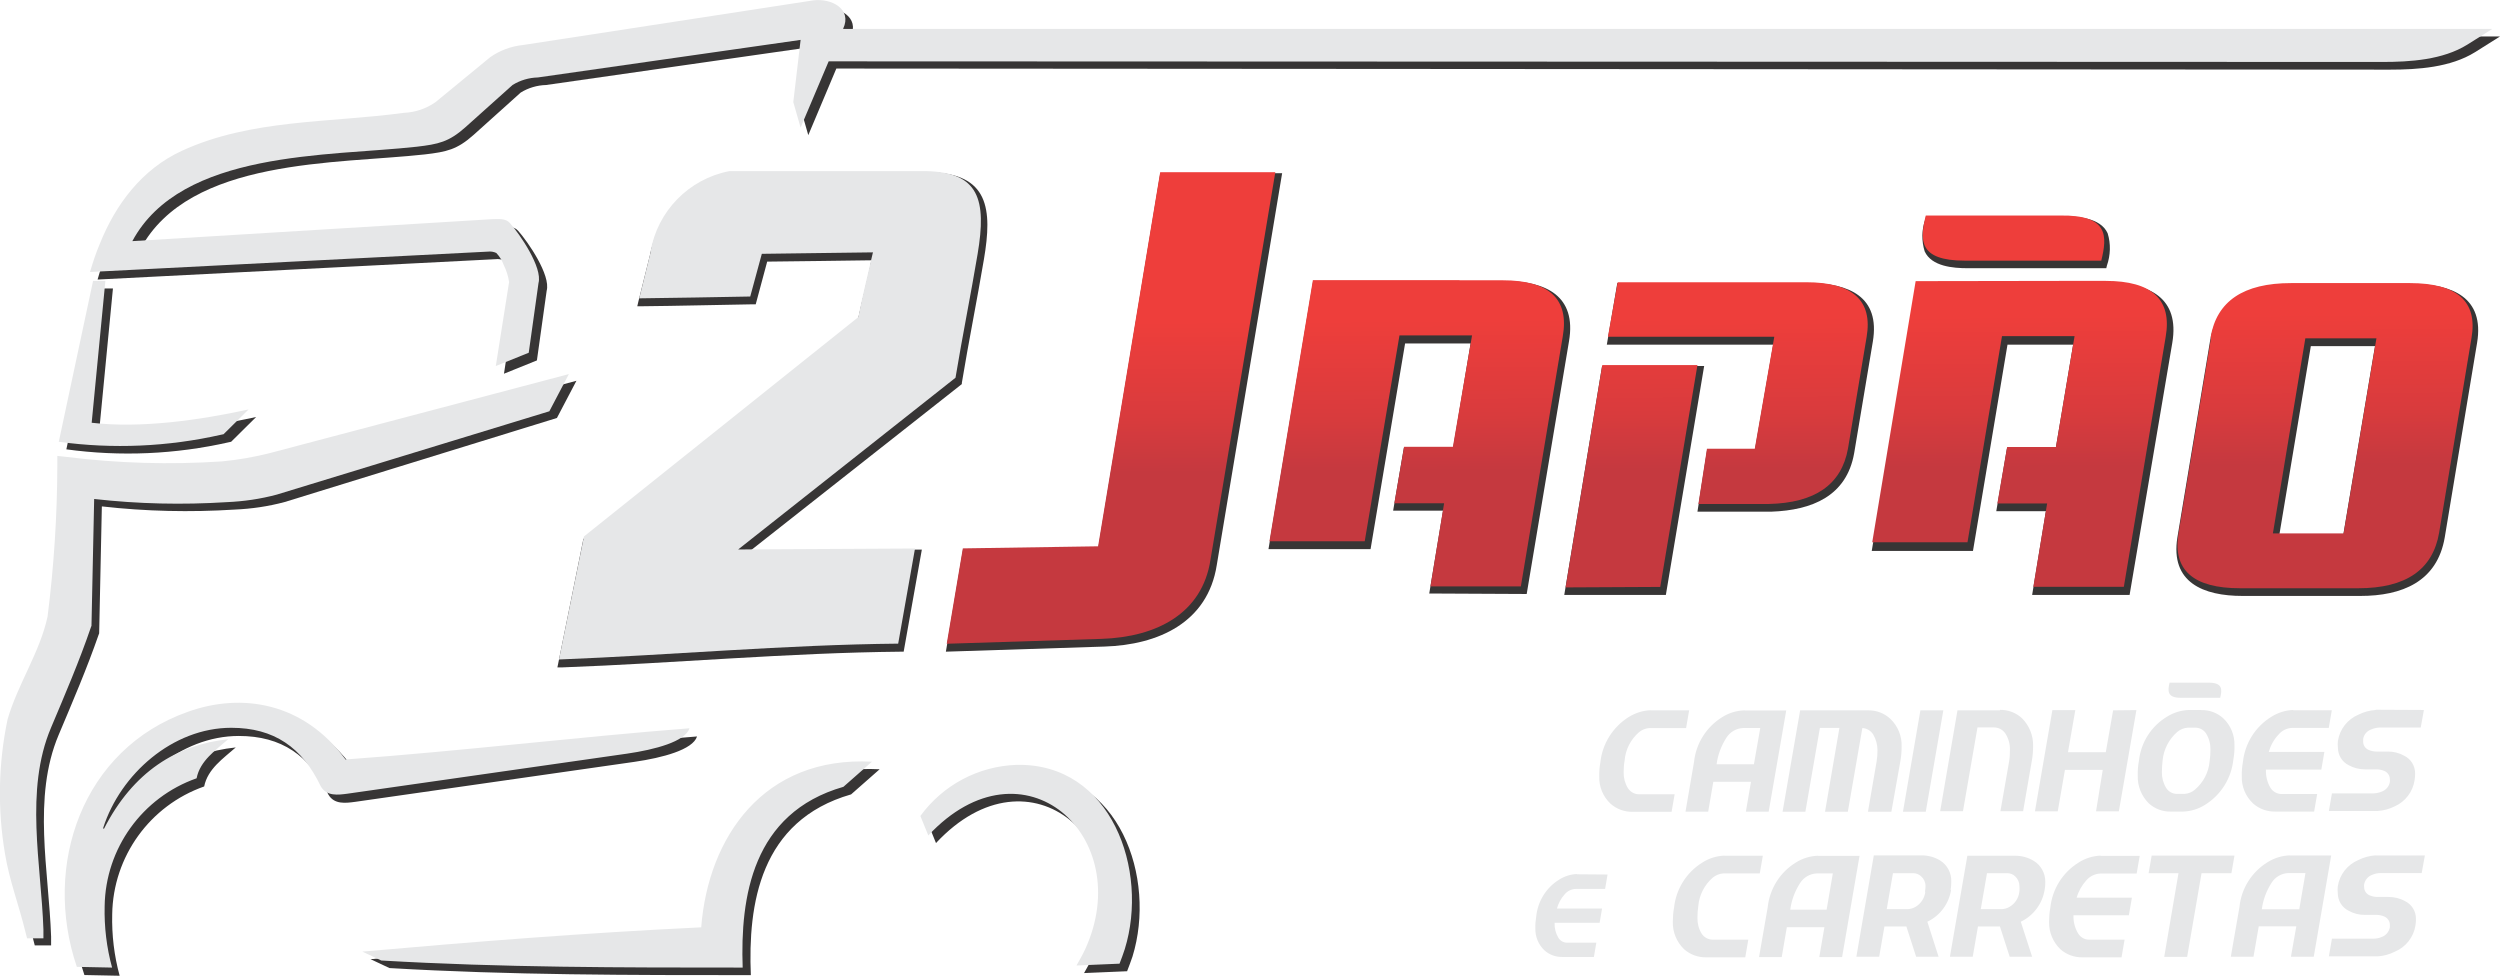
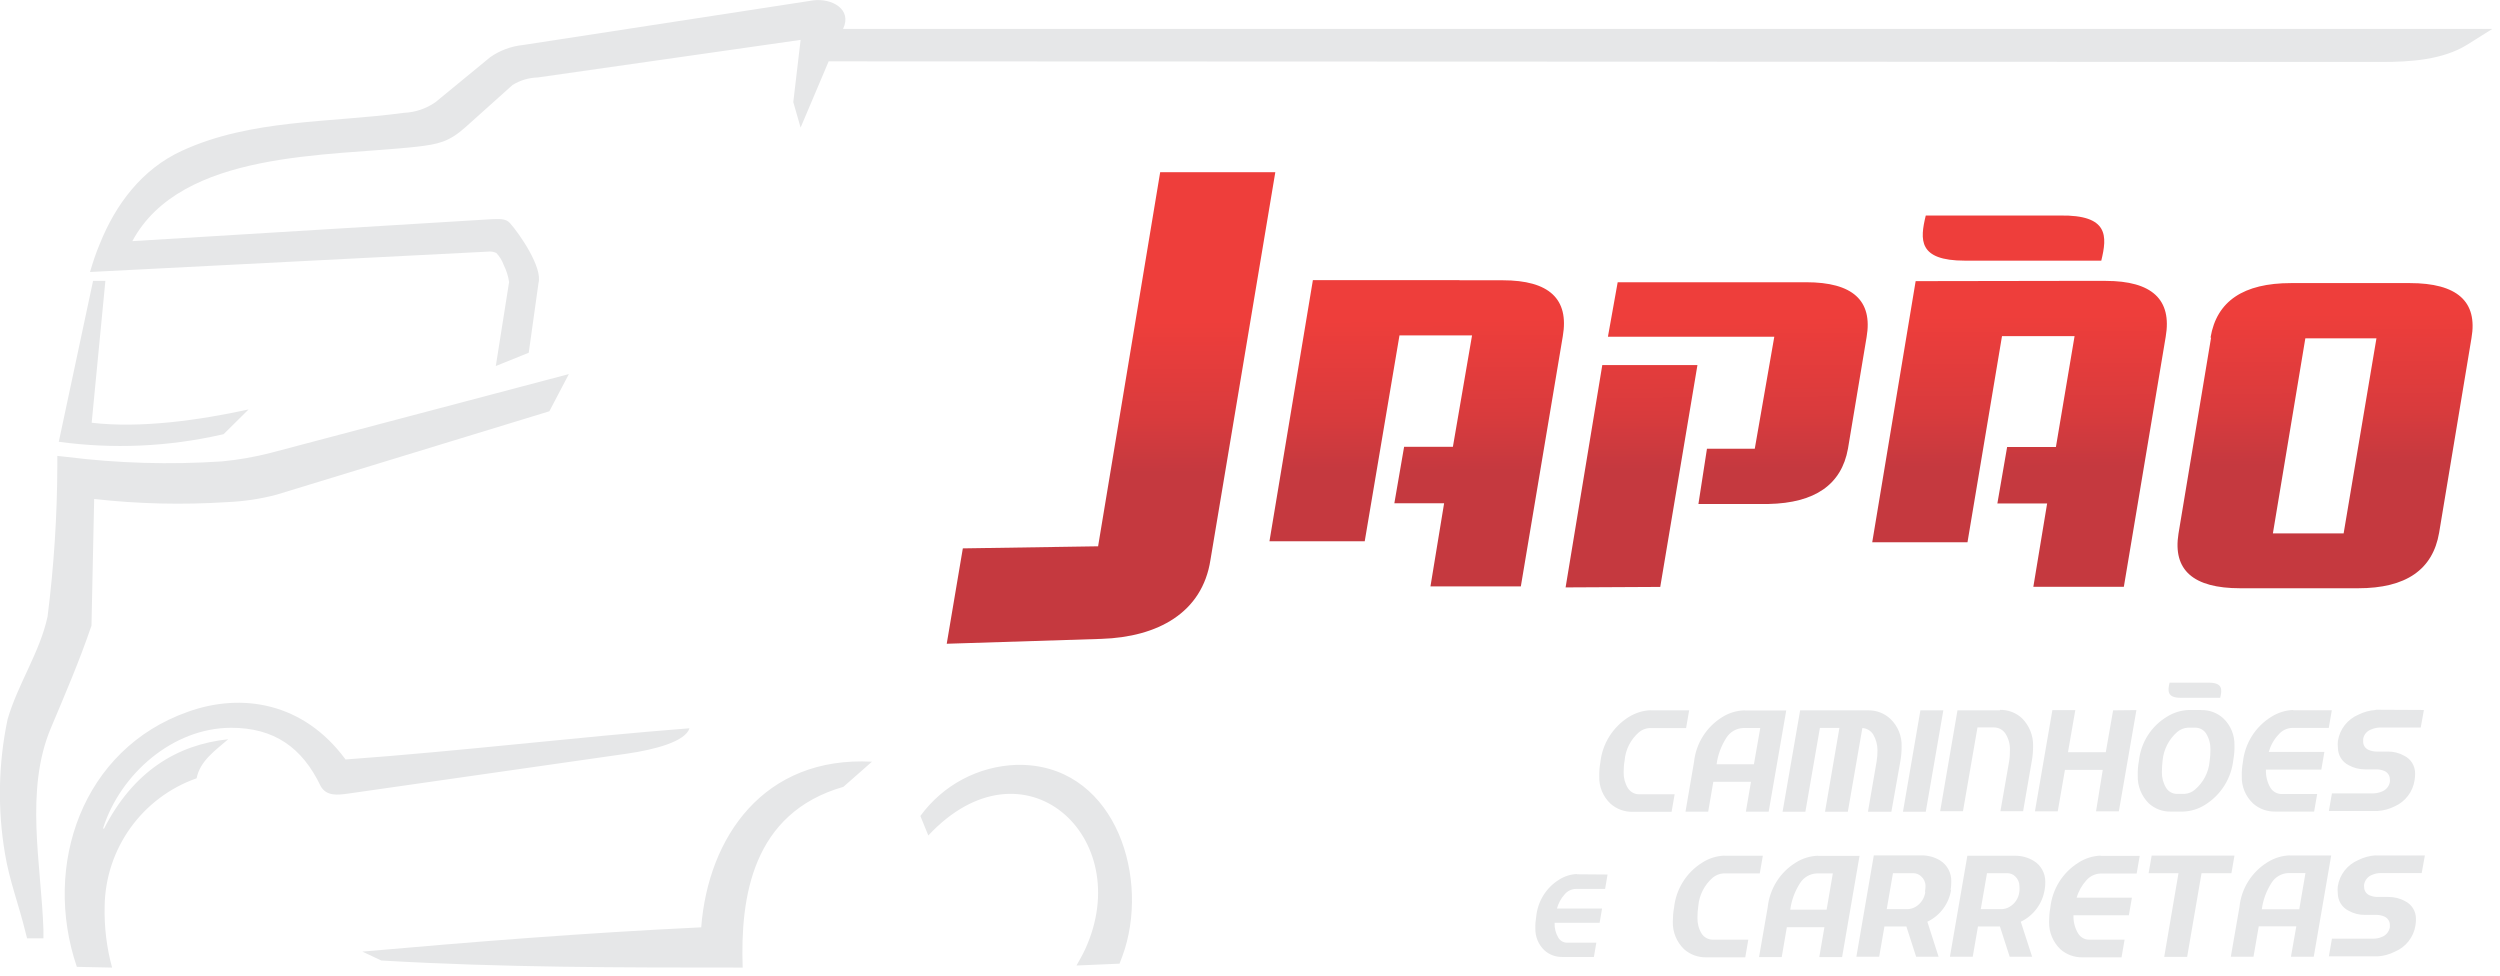
<svg xmlns="http://www.w3.org/2000/svg" id="Camada_2" viewBox="0 0 204.97 80">
  <defs>
    <style>.cls-1{fill:#373535;}.cls-1,.cls-2,.cls-3{fill-rule:evenodd;}.cls-2{fill:url(#Gradiente_sem_nome_3);}.cls-3,.cls-4{fill:#e6e7e8;}</style>
    <linearGradient id="Gradiente_sem_nome_3" x1="138.56" y1="-1552.56" x2="138.48" y2="-1564.94" gradientTransform="translate(1.61 1591.01)" gradientUnits="userSpaceOnUse">
      <stop offset="0" stop-color="#c5393f" />
      <stop offset=".37" stop-color="#d93b3d" />
      <stop offset="1" stop-color="#ee3e3b" />
    </linearGradient>
  </defs>
  <g id="Camada_1-2">
    <g id="Camada_2-2">
      <g id="Camada_1-2">
-         <path class="cls-1" d="M70.34,26.21c.33-1.6.8-3.2,1.1-4.87-2.85.05-5.69.07-8.54.11l-.94,3.5h-.25c-3.04.05-6.07.13-9.1.16h-.36l.08-.35c.31-1.27.63-2.54.95-3.81.43-2.19,1.67-4.15,3.47-5.47.96-.66,2.05-1.12,3.2-1.36h16.26c4.87.1,5.16,3.02,4.46,7.14-.57,3.38-1.25,6.74-1.81,10.13v.1l-17.31,13.64,14.03-.07-1.49,8.37h-.23c-9.28.09-18.54.95-27.8,1.29h-.36l2.13-10.53.08-.06c7.47-5.95,14.94-11.92,22.44-17.91ZM90.05,44.9l5.08-30.7h9.99l-5.36,32.13c-.74,4.72-4.8,6.54-9.2,6.68l-13.01.42,1.41-8.39,11.09-.14h0ZM181.19,28c.6-3.61,3.48-4.72,6.84-4.72h9.73c3.25,0,5.96,1.07,5.33,4.84l-2.65,15.94c-.62,3.64-3.51,4.8-6.92,4.8h-9.66c-3.2,0-5.94-1.09-5.34-4.8l2.67-16.06ZM167.74,41.91h-4.07l.87-5.12h4l1.43-8.53h-5.38l-2.83,16.91h-8.3l3.65-21.97h15.79c3.31,0,5.83,1.21,5.2,4.92l-3.5,20.66h-7.99l1.12-6.82.02-.05ZM131.35,30.01h8.37l-3.14,18.77h-8.33l3.1-18.77ZM143.88,36.89l1.5-8.63h-13.64l.86-5.05h15.71c3.28,0,5.86,1.11,5.24,4.8l-1.53,9.14c-.62,3.54-3.47,4.68-6.78,4.8h-6.07l.8-5.12,3.88.05.02.02ZM118.3,41.87h-4.08l.88-5.17h4.04l1.43-8.54h-5.37l-2.83,16.86h-8.37l3.66-21.97h15.78c3.31,0,5.83,1.21,5.2,4.92l-3.47,20.73-7.99-.04,1.13-6.79ZM157.89,17.74h11.19c1.22,0,3.12.08,3.72,1.38.27.87.24,1.8-.06,2.66l-.05.21h-11.36c-1.19,0-2.96-.14-3.53-1.38-.27-.87-.25-1.8.06-2.66l.06-.22h-.02ZM189.46,28.38l-2.57,15.4h5.24l2.59-15.4h-5.26Z" />
-         <path class="cls-4" d="M53.33,20.66c.56-3.34,3.14-5.99,6.47-6.63h16.15c4.3.1,4.96,2.31,4.2,6.81-.55,3.29-1.24,6.69-1.81,10.13l-17.82,14.08,14.5-.08-1.38,7.8c-9.23.09-18.63.94-27.81,1.3l2.05-10.09c7.49-5.99,14.99-11.99,22.49-17.98.35-1.78.8-3.55,1.2-5.31-2.31.04-6.75.08-9.11.12l-.95,3.5c-3.05.05-6.04.12-9.1.15.31-1.28.63-2.55.94-3.81Z" />
        <path class="cls-2" d="M104.56,14.12l-5.32,31.8c-.67,4.32-4.32,6.31-8.94,6.46l-12.68.4,1.32-7.82,11.09-.17,5.09-30.67h9.44ZM181.24,27.66c.5-2.97,2.7-4.45,6.6-4.45h9.73c3.88,0,5.59,1.5,5.06,4.52l-2.65,15.94c-.52,3.05-2.73,4.56-6.64,4.56h-9.67c-3.85,0-5.54-1.49-5.06-4.48l2.67-16.06-.04-.02ZM189.01,27.74l-2.66,15.99h5.8l2.69-15.99h-5.83ZM169.11,23.03h3.53c3.8,0,5.45,1.53,4.92,4.59l-3.43,20.49h-7.42l1.13-6.83h-4.08l.8-4.63h4l1.53-9.09h-5.95l-2.83,16.9h-7.81l3.56-21.41,12.02-.02ZM131.36,29.93h7.81l-3.05,18.19-7.76.04,3.01-18.24h0ZM132.61,23.14h15.47c3.82,0,5.47,1.5,4.96,4.49l-1.53,9.16c-.53,2.94-2.7,4.45-6.51,4.53h-5.75l.7-4.53h3.92l1.6-9.18h-13.64l.8-4.47h-.02ZM119.68,22.98h3.53c3.8,0,5.45,1.53,4.92,4.59l-3.44,20.51h-7.41l1.12-6.82h-4.08l.8-4.63h4l1.57-9.13h-5.95l-2.85,16.88h-7.81l3.56-21.41h12.01ZM161.24,17.67h7.66c4-.06,3.87,1.69,3.38,3.7h-11.19c-3.84,0-3.68-1.72-3.2-3.7h3.34Z" />
        <path class="cls-4" d="M178.85,55.97h2.23c1.17,0,1.11.57.95,1.24h-3.25c-1.11,0-1.06-.58-.9-1.24h.97ZM129.29,71.66c-.52.02-1.02.18-1.46.46-1.07.66-1.76,1.79-1.88,3.04-.05.31-.08.62-.07.94-.02.69.25,1.35.75,1.82.4.36.92.55,1.46.54h2.59l.2-1.17h-2.4c-.3,0-.57-.16-.72-.42-.22-.37-.32-.79-.3-1.21h3.69l.2-1.17h-3.7c.12-.43.33-.83.63-1.16.23-.28.56-.44.92-.45h2.4l.2-1.18-2.51-.02ZM194.77,70.13c-.49.03-.97.16-1.41.38-.9.38-1.55,1.2-1.69,2.17-.02.18-.02.36,0,.54,0,.62.34,1.18.89,1.45.41.23.88.35,1.35.34h.94c.22,0,.45.05.65.14.26.12.44.38.44.66,0,.07,0,.15,0,.22-.07.37-.33.68-.69.8-.21.09-.44.13-.67.13h-3.39l-.25,1.45h4c.49-.03.96-.16,1.4-.38.9-.37,1.55-1.19,1.7-2.16.03-.18.04-.36.04-.54,0-.62-.34-1.18-.9-1.45-.41-.23-.88-.34-1.35-.34h-.91c-.23,0-.45-.05-.66-.14-.26-.12-.43-.38-.43-.67-.01-.07-.01-.15,0-.22.07-.37.33-.68.7-.8.21-.09.44-.13.66-.13h3.36l.26-1.44h-4.04ZM187.74,70.13c-.64.02-1.26.21-1.81.55-1.31.8-2.17,2.16-2.32,3.68l-.71,4.08h1.86l.43-2.49h3.08l-.44,2.49h1.87l1.43-8.3h-3.41l.02-.02ZM188.54,74.55h-3.1c.1-.77.38-1.52.8-2.17.3-.48.82-.78,1.38-.8h1.4l-.51,2.98h.03ZM176.41,70.15l-.25,1.44h2.45l-1.17,6.86h1.88l1.18-6.86h2.45l.25-1.44h-6.8ZM172.22,70.15c-.64.03-1.26.22-1.8.57-1.31.81-2.16,2.18-2.32,3.71-.07.38-.1.77-.1,1.15-.02.85.32,1.66.93,2.25.5.44,1.14.67,1.81.66h3.2l.25-1.45h-2.93c-.36,0-.69-.2-.88-.51-.27-.45-.4-.97-.38-1.49h4.54l.25-1.44h-4.53c.15-.53.43-1.02.8-1.43.29-.33.7-.53,1.13-.55h2.99l.25-1.45h-3.21ZM167.63,72.97c.05-.22.06-.45.06-.68,0-.7-.35-1.35-.95-1.71-.46-.28-.98-.42-1.52-.42h-3.92l-1.43,8.28h1.87l.43-2.48h1.8l.8,2.48h1.84l-.93-2.87c1.05-.5,1.78-1.49,1.96-2.64v.03ZM165.56,73.13c-.06.51-.36.96-.8,1.22-.2.12-.42.18-.65.19h-1.71l.51-2.95h1.65c.25,0,.49.09.66.26.22.2.35.5.35.8.01.14.01.29,0,.43l-.02.04ZM159.92,72.97c.05-.22.06-.45.06-.68.03-.7-.32-1.37-.91-1.74-.46-.28-.98-.42-1.52-.42h-3.92l-1.43,8.31h1.87l.43-2.48h1.8l.8,2.48h1.84l-.92-2.87c1.05-.5,1.78-1.49,1.95-2.64l-.04.03ZM157.85,73.13c-.06.51-.36.96-.8,1.22-.2.12-.42.18-.65.19h-1.71l.51-2.95h1.65c.25,0,.49.09.66.26.23.2.36.49.36.8,0,.14-.02.29-.04.43v.04ZM149.06,70.16c-.64.02-1.27.21-1.81.55-1.31.8-2.16,2.16-2.32,3.68l-.71,4.08h1.86l.42-2.45h3.08l-.42,2.45h1.87l1.43-8.3h-3.4v-.02ZM149.86,74.58h-3.08c.1-.77.38-1.52.8-2.17.3-.48.82-.78,1.38-.8h1.31l-.51,2.98h.1ZM141.37,70.15c-.64.03-1.26.22-1.8.57-1.31.81-2.16,2.18-2.32,3.71-.07.38-.1.77-.1,1.15-.02.85.32,1.66.93,2.25.5.44,1.14.67,1.81.66h3.2l.25-1.45h-2.93c-.36,0-.7-.19-.9-.5-.24-.39-.35-.84-.34-1.29,0-.33.02-.65.07-.98.08-.9.51-1.73,1.19-2.32.25-.2.55-.32.86-.34h2.99l.25-1.45h-3.16ZM194.78,58.21c-.49.03-.97.16-1.41.38-.9.38-1.54,1.19-1.69,2.16-.02.18-.02.36,0,.54,0,.62.34,1.18.89,1.45.41.23.88.34,1.35.34h.94c.22,0,.45.05.65.14.26.12.43.38.43.67.01.07.01.15,0,.22-.06.37-.33.68-.69.8-.21.09-.44.13-.67.14h-3.39l-.25,1.44h4c.49-.03.96-.16,1.4-.38.88-.39,1.49-1.21,1.63-2.16.03-.18.04-.36.04-.54,0-.62-.34-1.18-.9-1.45-.41-.23-.88-.35-1.35-.34h-.91c-.23,0-.45-.05-.66-.14-.27-.12-.44-.38-.44-.67,0-.07,0-.14,0-.22.06-.38.33-.68.7-.8.21-.09.44-.13.66-.14h3.36l.26-1.44-3.95-.02ZM188.02,58.21c-.64.02-1.26.22-1.8.56-1.31.81-2.17,2.18-2.33,3.72-.07.38-.1.77-.09,1.15-.03.84.31,1.66.93,2.24.5.44,1.14.67,1.8.66h3.2l.25-1.44h-2.94c-.36-.01-.7-.2-.89-.51-.27-.45-.39-.97-.37-1.49h4.54l.25-1.45h-4.56c.15-.53.42-1.02.8-1.42.28-.34.69-.54,1.13-.55h2.99l.25-1.45h-3.17ZM180.49,58.21h-1.02c-.64.02-1.26.21-1.8.55-1.29.77-2.14,2.11-2.3,3.6-.08.41-.11.82-.1,1.23-.03.85.3,1.67.9,2.27.49.45,1.14.7,1.81.68h1c.64-.02,1.26-.21,1.8-.55,1.31-.81,2.17-2.18,2.33-3.72.07-.38.1-.77.09-1.16.02-.84-.31-1.65-.93-2.23-.49-.44-1.13-.68-1.79-.66v-.02ZM181.16,62.43c-.08.9-.51,1.72-1.2,2.31-.24.21-.54.33-.86.35h-.61c-.36,0-.7-.18-.89-.49-.24-.39-.36-.84-.35-1.29,0-.33.02-.65.06-.98.09-.9.52-1.73,1.2-2.32.25-.21.55-.33.87-.35h.61c.36,0,.7.18.89.49.24.39.36.85.35,1.31,0,.32-.02.65-.07.97ZM173.25,58.24l-.6,3.43h-3.1l.6-3.45h-1.88l-1.43,8.3h1.87l.59-3.4h3.1l-.55,3.4h1.87l1.44-8.3-1.91.02ZM163.96,58.24h-3.47l-1.42,8.27h1.87l1.19-6.87h1.34c.38,0,.73.18.94.49.26.4.39.86.38,1.33,0,.31-.01.62-.06.93l-.72,4.12h1.86l.72-4.16c.07-.39.1-.79.1-1.19.02-.85-.31-1.67-.91-2.27-.49-.46-1.14-.7-1.81-.69v.04ZM157.45,58.24l-1.43,8.31h1.87l1.44-8.31h-1.88ZM153.13,58.24h-5.54l-1.44,8.31h1.87l1.19-6.87h1.6l-1.18,6.87h1.87l1.19-6.86c.36.02.7.22.89.53.23.39.35.84.35,1.29,0,.31-.02.62-.07.92l-.71,4.12h1.92l.74-4.16c.07-.39.1-.79.1-1.19.03-.85-.31-1.68-.93-2.27-.49-.45-1.13-.7-1.8-.69h-.04ZM143.02,58.24c-.64.02-1.27.21-1.81.55-1.3.8-2.16,2.16-2.32,3.68l-.7,4.08h1.86l.42-2.45h3.09l-.42,2.45h1.87l1.44-8.3h-3.41v-.02ZM143.82,62.66h-3.08c.1-.77.38-1.51.8-2.17.3-.48.82-.78,1.38-.8h1.4l-.52,2.97h.02ZM135.34,58.23c-.64.02-1.26.22-1.81.56-1.3.82-2.16,2.19-2.32,3.72-.07.38-.1.77-.09,1.15-.03.84.31,1.66.93,2.24.5.44,1.14.67,1.8.66h3.2l.25-1.44h-2.93c-.36,0-.7-.19-.9-.5-.24-.39-.36-.84-.35-1.3,0-.32.02-.65.08-.97.07-.9.5-1.73,1.18-2.32.24-.2.55-.32.86-.34h3l.25-1.45h-3.15Z" />
-         <path class="cls-1" d="M92.4,79.63l-3.52.15c.24-.43.49-.86.7-1.31,4.26-9.24-5.05-17.7-12.84-9.35l-.65-1.6c1.85-2.54,4.76-4.09,7.9-4.19,7.77-.16,10.85,8.65,8.86,15.1-.14.42-.29.8-.45,1.22v-.02ZM8.35,41.54l-.22,10.39-.04.1c-.96,2.77-2.13,5.49-3.28,8.22-2.17,5.13-.8,11.19-.62,16.54v.72h-1.34l-.14-.54c-.52-2.19-1.31-4.19-1.67-6.39-.61-3.63-.54-7.35.21-10.96h0c.8-2.9,2.65-5.5,3.28-8.43.52-4.12.79-8.26.8-12.41v-.8l.8.08c4.21.51,8.45.62,12.68.32,1.35-.13,2.68-.36,4-.7l24.45-6.46-1.6,3.05-22.32,6.89c-1.34.36-2.71.56-4.1.62-3.63.23-7.27.15-10.88-.26ZM8.13,35.28c4.04.47,8.79-.2,12.87-1.09l-2.05,2.03-.19.04c-4.37.99-8.88,1.19-13.32.58l2.81-13.19h1.01l-1.12,11.59v.03ZM69.75,2.99h135.22l-2.05,1.29c-2.01,1.25-4.68,1.43-6.98,1.43l-127.37-.09-2.3,5.46-.6-2.09.6-5.1-21.5,3.08c-.73.02-1.45.23-2.08.62l-3.86,3.47c-1.36,1.21-2.21,1.39-4,1.6-7.19.8-19.3.27-23.31,7.74l29.48-1.8c.5,0,1.12-.1,1.48.32.8.9,2.69,3.64,2.34,4.92l-.8,5.71-2.7,1.09,1.05-6.9c-.07-.48-.21-.95-.43-1.39-.14-.37-.35-.7-.62-.99-.21-.1-.45-.14-.69-.11l-32.63,1.67c.23-.8.46-1.53.8-2.3,1.3-3.25,3.46-6.13,6.72-7.63,5.68-2.62,12.14-2.29,18.22-3.12.93-.04,1.82-.34,2.58-.87l4.5-3.69c.79-.56,1.71-.9,2.67-1l23.81-3.62c1.51-.19,3.2.72,2.45,2.32ZM28.93,62.94c9.64-.7,18.89-1.83,28.22-2.56-.34,1.09-2.84,1.75-5.12,2.08l-22.9,3.28c-.8.11-1.73.23-2.21-.6-1.52-3.2-3.84-4.8-7.34-4.8-4.8,0-9.09,3.8-10.5,8.21,0,0,.06.09.06.1,2.4-4.73,6-6.93,10.19-7.37-1.03.91-2.3,1.76-2.59,3.2-4.46,1.57-7.47,5.75-7.54,10.48-.04,1.7.16,3.4.61,5.04l-2.89-.06c-2.84-8.39.46-17.9,9.06-20.93,4.45-1.6,9.49-.75,12.91,3.88l.03.04ZM58.12,76.66c.57-7.4,5.12-14.06,14-13.59l-2.34,2.06c-7.48,2.15-8.46,9.02-8.22,14.82-9.89,0-19.75,0-29.63-.58l-1.55-.73c9.06-.8,18.16-1.53,27.78-1.99h-.04Z" />
        <path class="cls-3" d="M91.78,79.01l-3.52.15c.24-.43.49-.86.7-1.31,4.26-9.24-5.05-17.7-12.85-9.35l-.65-1.6c1.85-2.54,4.76-4.09,7.9-4.19,7.77-.16,10.85,8.65,8.86,15.1-.13.42-.28.8-.44,1.22v-.02ZM7.72,40.92l-.22,10.39-.04.1c-.96,2.81-2.13,5.53-3.28,8.26-2.17,5.13-.8,11.19-.62,16.54v.72h-1.34l-.14-.54c-.53-2.19-1.31-4.19-1.67-6.39-.62-3.65-.55-7.39.21-11.02h0c.84-2.9,2.65-5.5,3.28-8.43.52-4.12.79-8.26.8-12.41v-.76l.75.08c4.23.53,8.49.65,12.74.37,1.35-.13,2.68-.36,4-.7l24.45-6.46-1.6,3.05-22.34,6.83c-1.34.36-2.71.56-4.1.62-3.63.23-7.27.15-10.88-.26ZM7.51,34.66c4,.47,8.79-.2,12.87-1.09l-2.05,2.03-.19.04c-4.37.99-8.88,1.19-13.32.58l2.81-13.19h1.01l-1.12,11.59v.03ZM69.12,2.37h135.22l-2.05,1.29c-2.01,1.25-4.68,1.42-6.98,1.42l-127.37-.05-2.3,5.43-.6-2.09.6-5.1-21.54,3.08c-.74.02-1.45.23-2.08.62l-3.86,3.46c-1.36,1.21-2.21,1.39-4,1.6-7.19.8-19.3.27-23.31,7.74l29.48-1.8c.5,0,1.12-.1,1.48.32.8.9,2.69,3.64,2.34,4.92l-.8,5.71-2.7,1.09,1.09-6.89c-.07-.48-.22-.95-.44-1.39-.13-.37-.34-.71-.61-.99-.21-.1-.45-.14-.69-.11l-32.62,1.67c.24-.8.47-1.53.8-2.3,1.3-3.25,3.46-6.13,6.72-7.63,5.68-2.62,12.14-2.29,18.22-3.12.93-.04,1.82-.34,2.58-.87l4.49-3.69c.8-.56,1.72-.9,2.69-1L66.68.03c1.51-.19,3.2.72,2.45,2.32v.02ZM28.31,62.27c9.64-.7,18.85-1.83,28.22-2.56-.34,1.09-2.84,1.75-5.12,2.08l-22.9,3.28c-.8.11-1.73.23-2.21-.6-1.52-3.2-3.84-4.8-7.34-4.8-4.8,0-9.09,3.8-10.5,8.21,0,0,.05.09.05.1,2.4-4.73,6.01-6.93,10.2-7.37-1.04.91-2.31,1.76-2.59,3.2-4.46,1.57-7.47,5.75-7.54,10.48-.04,1.7.16,3.4.61,5.04l-2.89-.06c-2.84-8.35.46-17.86,9.1-20.91,4.45-1.6,9.49-.75,12.91,3.88v.02ZM57.49,76.04c.57-7.4,5.12-14.06,14-13.59l-2.34,2.06c-7.48,2.15-8.46,9.05-8.26,14.82-9.89,0-19.75,0-29.63-.58l-1.55-.73c9.06-.8,18.16-1.53,27.78-1.99Z" />
      </g>
    </g>
  </g>
</svg>